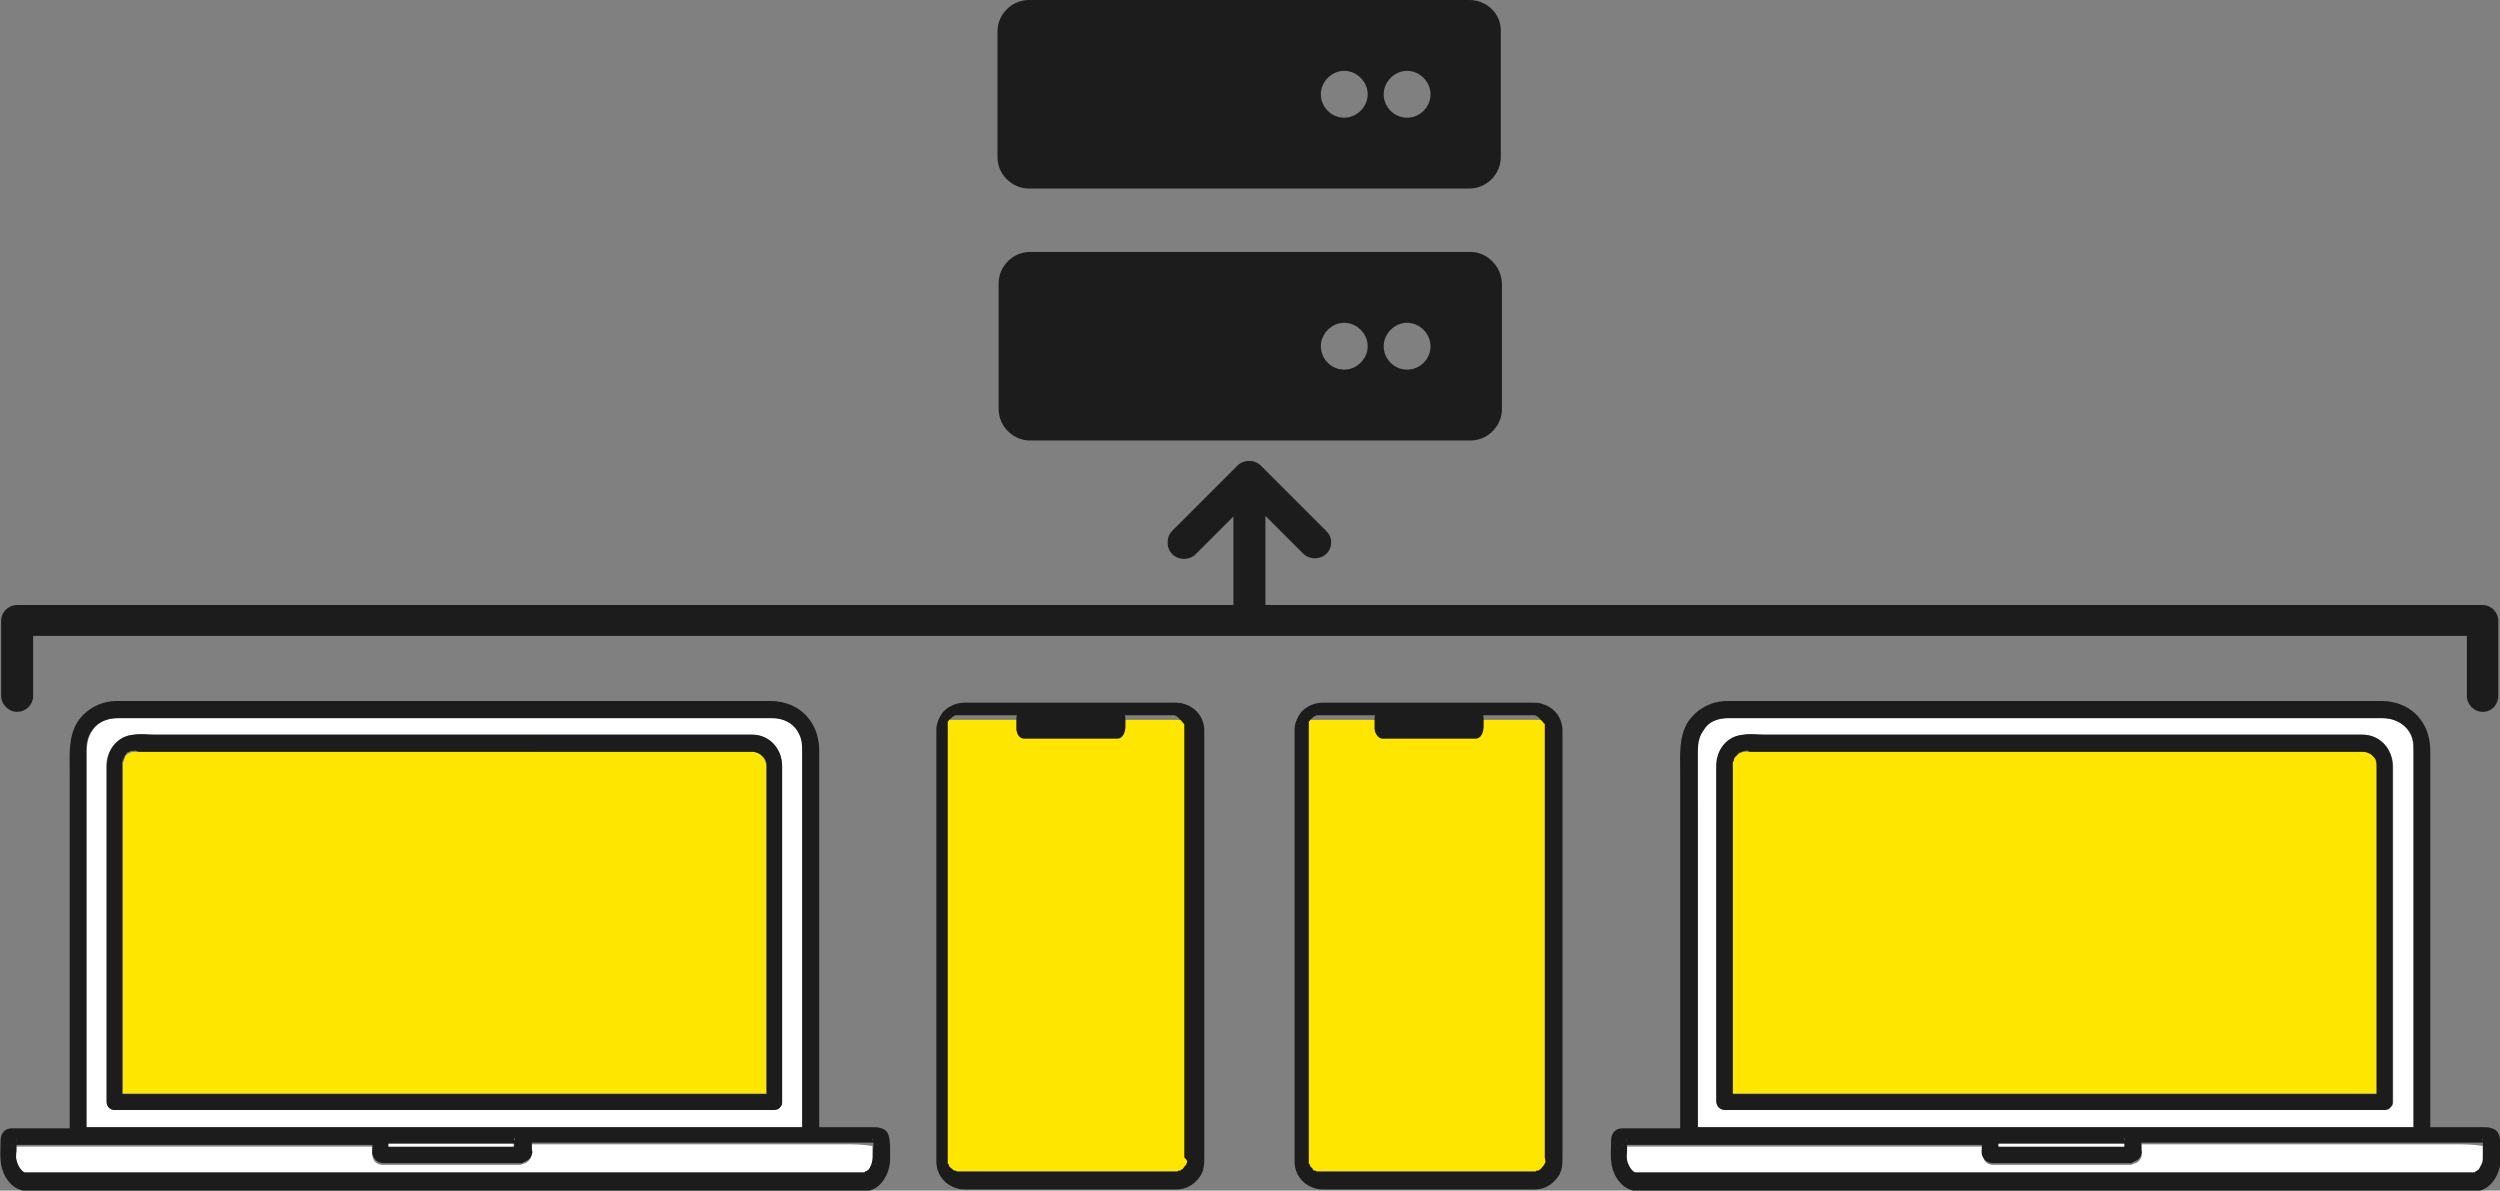
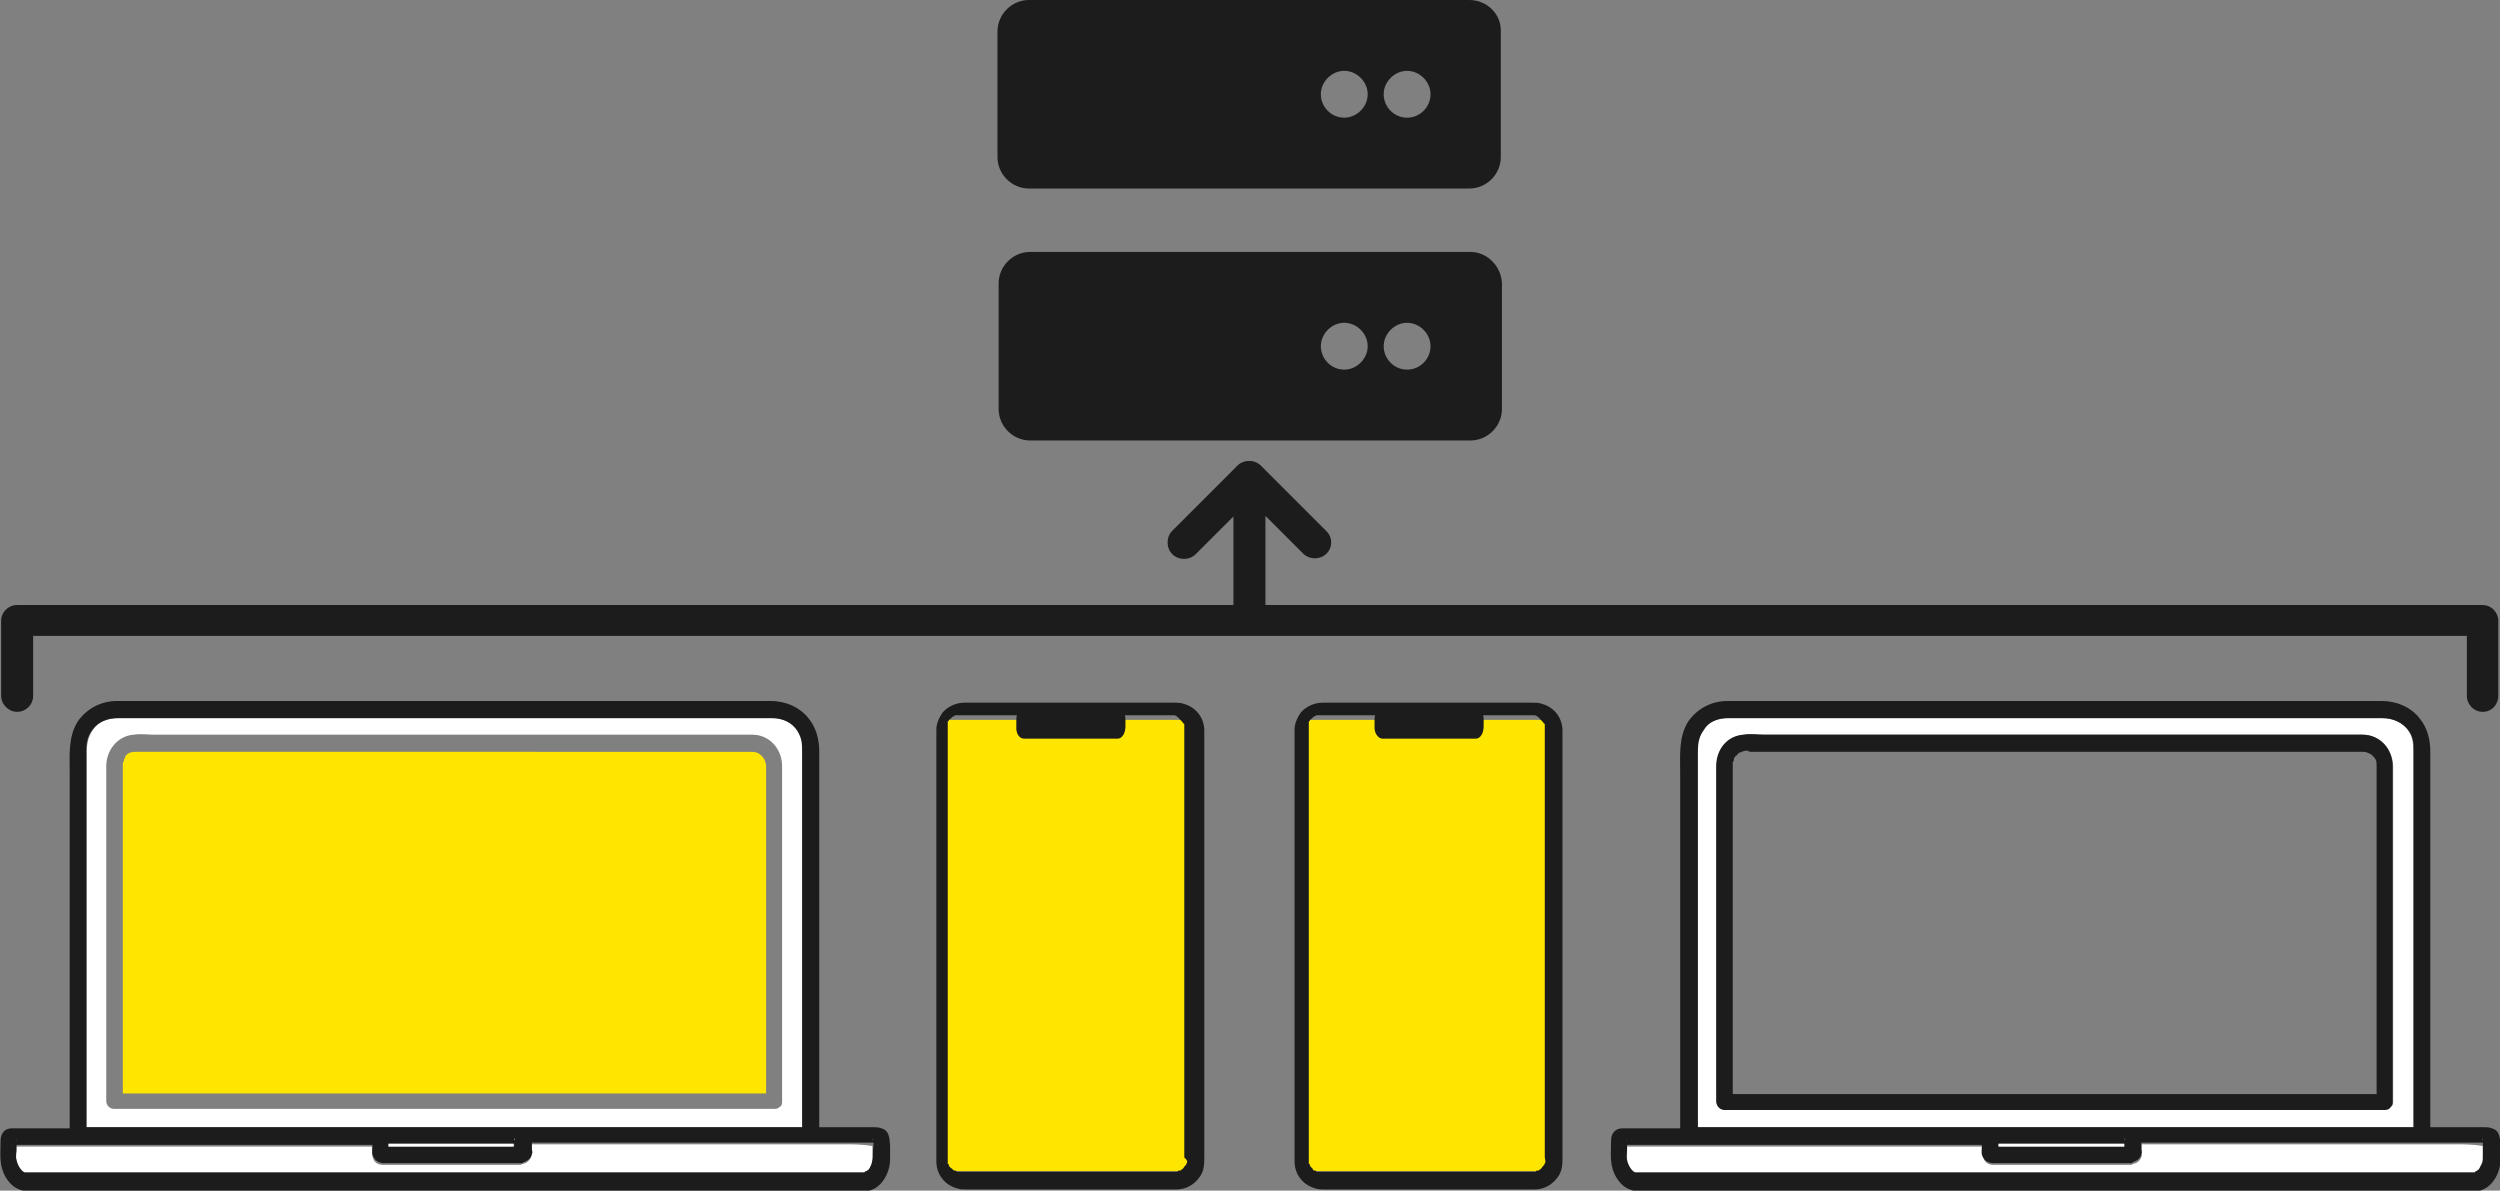
<svg xmlns="http://www.w3.org/2000/svg" version="1.1" id="a" x="0px" y="0px" width="437.6px" height="208.4px" viewBox="0 0 437.6 208.4" style="enable-background:new 0 0 437.6 208.4;" xml:space="preserve">
  <rect x="0" y="0" width="437.6" height="208.4" fill="#808080" stroke="none" />
  <style type="text/css">
	.st0{fill:#FFFFFF;}
	.st1{fill:#FFE600;}
	.st2{fill:#1C1C1C;}
</style>
  <g>
    <g>
      <path class="st0" d="M15.2,141.6v55.7c1.3,0,2.5,0,3.8,0h48.2c1.3,0,2.5,0,3.8,0h69.6v-65.7c0-1.4,0-2.5-0.8-3.6    c-0.9-1.6-2.7-2.3-4.5-2.3H20.7c-1.7,0-3.4,0.6-4.4,2c-0.9,1.3-1.1,2.5-1.1,3.9V141.6L15.2,141.6z M18.6,191.5v-57.4    c0-2.8,2-5.3,4.8-5.5c1.3-0.2,2.3,0,3.6,0h103.8c0.3,0,0.6,0,0.9,0c3,0,5.2,2.5,5.2,5.5c0,2.5,0,5.2,0,7.7v51.1    c0,0.5-0.2,0.8-0.5,0.9l0,0l0,0c-0.3,0.3-0.6,0.3-0.9,0.3h-0.2c-1.6,0-3,0-4.5,0H20c-0.8,0-1.4-0.6-1.4-1.4V191.5L18.6,191.5z" />
      <path class="st1" d="M22.4,131.9C22.4,131.9,22.4,132.1,22.4,131.9c-0.2,0.2-0.2,0.2-0.3,0.3l-0.2,0.2v0.2c0,0.2-0.2,0.2-0.2,0.3    l0,0v0.2c0,0.2-0.2,0.3-0.2,0.5v0.3c0,0.2,0,0.2,0,0.3v57.2c1.1,0,2.2,0,3.3,0h109.3v-57.1c0-0.2,0-0.3,0-0.3    c0-0.3-0.2-0.8-0.3-1.1c0,0-0.3-0.3-0.2-0.3c-0.2-0.2-0.3-0.3-0.5-0.5c-0.3-0.3-0.9-0.5-1.4-0.5c-1.1,0-2.3,0-3.4,0H24.9    c-0.3,0-0.6,0-0.9,0C23.3,131.6,23,131.6,22.4,131.9C22.5,131.9,22.4,132.1,22.4,131.9L22.4,131.9z" />
-       <path class="st2" d="M20,194.3h110.8c1.6,0,3,0,4.5,0h0.2c0.5,0,0.8-0.2,0.9-0.3l0,0l0,0c0.3-0.3,0.5-0.6,0.5-0.9v-51.3    c0-2.5,0-5.2,0-7.7c0-3-2.2-5.5-5.2-5.5c-0.3,0-0.6,0-0.9,0H27.1c-1.3,0-2.3-0.2-3.6,0c-3,0.2-4.8,2.7-4.8,5.5v58.8    C18.6,193.7,19.3,194.3,20,194.3L20,194.3z M24.9,131.6h103.5c1.1,0,2.3,0,3.4,0c0.5,0,1.1,0.3,1.4,0.5c0.2,0.2,0.3,0.3,0.5,0.5    l0.2,0.3c0.2,0.2,0.3,0.8,0.3,1.1c0,0.2,0,0.3,0,0.3v57.2H24.7c-1.1,0-2.2,0-3.3,0v-57.4c0-0.2,0-0.2,0-0.3c0-0.2,0-0.3,0-0.3    c0-0.2,0-0.3,0.2-0.5v-0.2l0,0c0-0.2,0.2-0.2,0.2-0.3v-0.2l0.2-0.2c0-0.2,0.2-0.2,0.2-0.2s0,0,0-0.2c0,0,0,0,0.2,0    c0.5-0.3,0.8-0.3,1.3-0.3C24.1,131.6,24.6,131.6,24.9,131.6L24.9,131.6z" />
-       <path class="st0" d="M152.8,199.6v-0.2C152.8,199.2,152.6,199.3,152.8,199.6z" />
+       <path class="st0" d="M152.8,199.6v-0.2z" />
      <path class="st0" d="M153.4,200.3L153.4,200.3C153.7,200.4,153.9,200.3,153.4,200.3z" />
      <path class="st0" d="M147.6,200.3H142h-0.2H93v1.1c0,0.3,0,0.6,0,0.9c-0.2,0.8-0.8,1.3-1.4,1.4c-0.2,0-0.3,0.2-0.5,0.2H91H71.2    c-1.4,0-2.7,0-4.1,0c-0.8,0-1.4-0.3-1.7-0.9c-0.3-0.6-0.3-1.4-0.3-2c0-0.2,0-0.3,0-0.3H3c0,0,0,0-0.2,0v0.9c0,0.6,0,1.3,0,1.7    c0.2,0.8,0.8,2,1.4,2.2c0.2,0,0,0,0.2,0s0.3,0,0.5,0h146.3c-0.2,0,0.2,0,0.3-0.2c0.2-0.2,0.2-0.2,0.3-0.2c0.3-0.3,0.5-0.6,0.6-0.9    c0.3-0.5,0.3-0.9,0.3-1.4c0-0.6,0-1.3,0-1.9v-0.3C151,200.3,149.3,200.3,147.6,200.3L147.6,200.3z" />
      <path class="st2" d="M154.3,197.5c-0.5-0.2-1.1-0.2-1.7-0.2h-9.2v-65.8c0-2-0.5-4.1-1.9-5.8c-1.6-2-4.1-3-6.6-3    c-1.9,0-3.9,0-5.8,0H22.4c-0.6,0-1.3,0-1.9,0c-2.8,0-5.3,1.3-6.9,3.6c-1.7,2.7-1.4,5.9-1.4,9.1v62.1H2.7c-0.2,0-0.5,0-0.6,0    c-1.3,0-2,0.9-2,2.2c0,1.6-0.2,3.4,0.3,5c0.6,1.9,2,3.6,4.2,3.8c1.7,0,3.4,0,5.2,0h141.6c0.2,0,0.3,0,0.3,0    c2.5-0.3,4.1-3.1,4.1-5.6c0-0.8,0-1.6,0-2.3C155.7,199,155.6,197.9,154.3,197.5z M152.8,202.5c0,0.5-0.2,0.9-0.3,1.4    c-0.2,0.3-0.3,0.8-0.6,0.9c-0.2,0.2-0.2,0.2-0.3,0.2c-0.2,0-0.3,0.2-0.3,0.2H5c-0.2,0-0.3,0-0.5,0c-0.2,0,0,0-0.2,0    c-0.6-0.2-1.3-1.4-1.4-2.2c-0.2-0.5,0-1.3,0-1.7v-0.9c0,0,0,0,0.2,0h62.1c0,0.2,0,0.3,0,0.3c0,0.6-0.2,1.4,0.3,2    c0.3,0.6,1.1,0.9,1.7,0.9c1.4,0,2.7,0,4.1,0H91h0.2c0.2,0,0.3,0,0.5-0.2c0.6-0.2,1.3-0.6,1.4-1.4c0.2-0.3,0-0.6,0-0.9V200h48.8    h0.2h5.6c1.7,0,3.4,0,5.2,0v0.3C152.8,201.2,152.8,201.8,152.8,202.5L152.8,202.5z M2.2,200.3L2.2,200.3    C1.9,200.4,1.7,200.3,2.2,200.3z M2.8,199.6C2.8,199.6,2.8,199.5,2.8,199.6C2.8,199.2,3,199.3,2.8,199.6z M20.7,125.7h114.4    c1.9,0,3.6,0.8,4.5,2.3c0.8,1.3,0.8,2.3,0.8,3.6v65.7H70.8c-1.3,0-2.5,0-3.8,0H18.9c-1.3,0-2.5,0-3.8,0v-65.7    c0-1.6,0.2-2.7,1.1-3.9C17.2,126.3,18.8,125.7,20.7,125.7L20.7,125.7z M68,200.7v-0.5h22v0.5H68.2C68.2,200.7,68,200.7,68,200.7z     M90.1,199.3v0.2C89.9,199.3,90.1,199.2,90.1,199.3z M91,200.3L91,200.3L91,200.3z M152.8,199.6c-0.2-0.3,0-0.3,0-0.2    C152.8,199.5,152.8,199.5,152.8,199.6z M153.4,200.3C153.9,200.3,153.7,200.4,153.4,200.3L153.4,200.3z" />
      <path class="st0" d="M81.3,200.7h8.6v-0.5H68v0.5h0.2H81.3z" />
      <path class="st0" d="M91,200.3L91,200.3L91,200.3z" />
      <path class="st0" d="M90.1,199.6v-0.2C90.1,199.2,89.9,199.3,90.1,199.6z" />
    </g>
    <g>
      <path class="st1" d="M165.6,134.1V205c1.4,0,2.8,0,4.2,0H209c0-0.5,0-0.9,0-1.4V126c-1.4,0-2.8,0-4.2,0h-39.2c0,0.5,0,0.9,0,1.4    V134.1z" />
      <path class="st2" d="M179.3,129.3h16.3c0.8,0,1.4-0.9,1.4-2.2V126c0-1.3-0.6-2.2-1.4-2.2h-16.3c-0.8,0-1.4,0.9-1.4,2.2v1.1    C177.8,128.4,178.4,129.3,179.3,129.3z" />
      <path class="st2" d="M210.8,135.2C210.8,135.2,210.8,135.1,210.8,135.2v-7.3c0-2.2-1.4-4.1-3.6-4.7c-0.5-0.2-1.1-0.2-1.6-0.2    h-29.5c-2.5,0-4.8,0-7.3,0c-1.4,0-2.8,0.6-3.8,1.7c-0.6,0.9-1.1,1.9-1.1,3c0,0.2,0,0.3,0,0.6v66.8c0,0.8,0,1.6,0,2.5v0.2    c0,1.7,0,3.6,0,5.5c0,2.2,1.4,4.1,3.6,4.7c0.5,0.2,1.1,0.2,1.6,0.2h36c0.3,0,0.6,0,0.8,0c1.7,0,3.1-0.8,4.1-2.2    c0.8-1.1,0.8-2.3,0.8-3.6v-64.7C210.8,136.8,210.8,136,210.8,135.2L210.8,135.2z M207,204.6L207,204.6    C207.2,204.5,207.2,204.5,207,204.6z M207.8,203.4L207.8,203.4c0,0.2-0.2,0.3-0.2,0.5l0,0l-0.2,0.2c0,0-0.2,0.2-0.2,0.3    c-0.2,0.2-0.2,0.2-0.3,0.3c-0.2,0-0.2,0.2-0.3,0.2c0,0,0,0-0.2,0s-0.2,0-0.3,0.2h-0.2c0,0,0,0-0.2,0h-0.2c-0.2,0-0.3,0-0.6,0    h-35.5c-0.3,0-0.6,0-0.9,0c-0.2,0-0.2,0-0.3,0h-0.2h-0.2h-0.2c0,0-0.2,0-0.3-0.2c0,0,0,0-0.2,0c-0.2,0-0.5-0.3-0.3-0.2    c-0.2-0.2-0.2-0.2-0.3-0.2l-0.2-0.2c-0.2-0.2-0.2-0.3-0.2-0.3l0,0c0-0.2,0-0.2-0.2-0.3c0,0,0,0,0-0.2c0-0.2,0-0.2,0-0.3l0,0    c0-0.3,0-0.8,0-1.1v-72.4c0-0.6,0-1.3,0-2c0-0.2,0-0.2,0-0.3v-0.2c0-0.2,0-0.2,0-0.2v-0.2v-0.2v-0.2c0-0.2,0.2-0.2,0.2-0.3l0,0    c0,0,0-0.2,0.2-0.2l0.3-0.3c0.2-0.2,0.3-0.2,0.3-0.2l0,0c0.2,0,0.2-0.2,0.3-0.2h0.2h0.2c0,0,0.2,0,0.3,0c2,0,4.1,0,6.1,0h30    c0.3,0,0.6,0,0.9,0h0.2c0,0,0,0,0.2,0h0.2c0.2,0,0.2,0,0,0c0.2,0,0.5,0.2,0.5,0.2l0,0l0.2,0.2c0,0,0.2,0,0.2,0.2l0.2,0.2l0.2,0.2    l0,0l0,0c0.2,0.2,0.3,0.3,0.3,0.5v-0.2c0,0,0,0.2,0.2,0.2v0.2c0,0,0,0,0,0.2s0,0.2,0,0.3v67.2c0,0.3,0,6.6,0,8l0,0    C207.8,203.1,207.8,203.2,207.8,203.4L207.8,203.4z" />
    </g>
    <g>
      <path class="st0" d="M297.1,141.6v55.7c1.3,0,2.5,0,3.8,0H349c1.3,0,2.5,0,3.8,0h69.6v-65.7c0-1.4,0-2.5-0.8-3.6    c-0.9-1.6-2.7-2.3-4.7-2.3H302.4c-1.7,0-3.4,0.6-4.4,2c-0.9,1.3-1.1,2.5-1.1,3.9L297.1,141.6L297.1,141.6z M300.5,191.5v-57.4    c0-2.8,2-5.3,4.8-5.5c1.3-0.2,2.3,0,3.6,0h103.8c0.3,0,0.6,0,0.9,0c3,0,5.2,2.5,5.3,5.5c0,2.5,0,5.2,0,7.7v51.1    c0,0.5-0.2,0.8-0.5,0.9l0,0l0,0c-0.2,0.3-0.6,0.3-0.9,0.3h-0.2c-1.6,0-3,0-4.5,0H302.1c-0.8,0-1.4-0.6-1.4-1.4v-1.3H300.5z" />
-       <path class="st1" d="M304.4,131.9C304.4,131.9,304.3,132.1,304.4,131.9c-0.2,0.2-0.2,0.2-0.3,0.3l-0.2,0.2c0,0,0,0.2-0.2,0.2    c0,0.2-0.2,0.2-0.2,0.3l0,0v0.2c-0.2,0.2-0.2,0.3-0.2,0.5v0.3c0,0.2,0,0.2,0,0.3v57.2c1.1,0,2.2,0,3.3,0H416v-57.1    c0-0.2,0-0.3,0-0.3c0-0.3-0.2-0.8-0.2-1.1l-0.2-0.3c-0.2-0.2-0.3-0.3-0.5-0.5c-0.3-0.3-0.9-0.5-1.4-0.5c-1.1,0-2.3,0-3.4,0H306.9    c-0.3,0-0.6,0-0.9,0C305.3,131.6,304.9,131.6,304.4,131.9C304.4,131.9,304.4,132.1,304.4,131.9L304.4,131.9z" />
      <path class="st2" d="M301.9,194.3h110.8c1.6,0,3,0,4.5,0h0.2c0.5,0,0.8-0.2,0.9-0.3l0,0l0,0c0.2-0.3,0.5-0.6,0.5-0.9v-51.3    c0-2.5,0-5.2,0-7.7c0-3-2.2-5.5-5.3-5.5c-0.3,0-0.6,0-0.9,0H308.8c-1.3,0-2.3-0.2-3.6,0c-3,0.2-4.8,2.7-4.8,5.5v58.8    C300.5,193.7,301.1,194.3,301.9,194.3L301.9,194.3z M306.8,131.6h103.5c1.1,0,2.3,0,3.4,0c0.5,0,1.1,0.3,1.4,0.5    c0.2,0.2,0.3,0.3,0.5,0.5l0.2,0.3c0.2,0.2,0.2,0.8,0.2,1.1c0,0.2,0,0.3,0,0.3v57.2H306.6c-1.1,0-2.2,0-3.3,0v-57.4    c0-0.2,0-0.2,0-0.3c0-0.2,0-0.3,0-0.3c0-0.2,0.2-0.3,0.2-0.5v-0.2l0,0c0-0.2,0.2-0.2,0.2-0.3c0,0,0-0.2,0.2-0.2l0.2-0.2    c0-0.2,0.2-0.2,0.2-0.2s0,0,0.2-0.2c0,0,0,0,0.2,0c0.5-0.3,0.8-0.3,1.3-0.3C306,131.6,306.4,131.6,306.8,131.6L306.8,131.6z" />
      <path class="st0" d="M434.6,199.6v-0.2C434.6,199.2,434.5,199.3,434.6,199.6z" />
      <path class="st0" d="M435.4,200.3L435.4,200.3C435.6,200.4,435.7,200.3,435.4,200.3z" />
      <path class="st0" d="M429.5,200.3h-5.6h-0.2h-48.8v1.1c0,0.3,0,0.6,0,0.9c-0.2,0.8-0.8,1.3-1.4,1.4c-0.2,0-0.3,0.2-0.5,0.2h-0.2    h-19.7c-1.4,0-2.7,0-4.1,0c-0.8,0-1.4-0.3-1.7-0.9c-0.3-0.6-0.3-1.4-0.3-2c0-0.2,0-0.3,0-0.3H285c0,0,0,0-0.2,0v0.9    c0,0.6,0,1.3,0,1.7c0.2,0.8,0.8,2,1.4,2.2c0.2,0,0,0,0.2,0c0.2,0,0.3,0,0.5,0h146.3c0,0,0.2,0,0.2-0.2c0.2-0.2,0.2-0.2,0.3-0.2    c0.3-0.3,0.5-0.6,0.6-0.9c0.3-0.5,0.3-0.9,0.3-1.4c0-0.6,0-1.3,0-1.9v-0.3C432.9,200.3,431.2,200.3,429.5,200.3L429.5,200.3z" />
      <path class="st2" d="M436.2,197.5c-0.5-0.2-1.1-0.2-1.6-0.2h-9.2v-65.8c0-2-0.5-4.1-1.9-5.8c-1.6-2-4.1-3-6.6-3    c-1.9,0-3.9,0-5.8,0H304.3c-0.6,0-1.3,0-1.9,0c-2.8,0-5.3,1.3-6.9,3.6c-1.7,2.7-1.4,5.9-1.4,9.1v62.1h-9.5c-0.2,0-0.5,0-0.6,0    c-1.3,0-2,0.9-2,2.2c0,1.6-0.2,3.4,0.3,5c0.6,1.9,2,3.6,4.2,3.8c1.7,0,3.4,0,5.2,0h141.6c0.2,0,0.3,0,0.3,0    c2.5-0.3,4.1-3.1,4.1-5.6c0-0.8,0-1.6,0-2.3C437.6,199,437.5,197.9,436.2,197.5L436.2,197.5z M434.6,202.5c0,0.5,0,0.9-0.3,1.4    c-0.2,0.3-0.3,0.8-0.6,0.9c-0.2,0.2-0.2,0.2-0.3,0.2c0,0-0.3,0.2-0.2,0.2H286.9c-0.2,0-0.3,0-0.5,0s0,0-0.2,0    c-0.6-0.2-1.3-1.4-1.4-2.2c-0.2-0.5,0-1.3,0-1.7v-0.9c0,0,0,0,0.2,0h61.9c0,0.2,0,0.3,0,0.3c0,0.6-0.2,1.4,0.3,2    c0.3,0.6,1.1,0.9,1.7,0.9c1.4,0,2.7,0,4.1,0h19.7h0.2c0.2,0,0.3,0,0.5-0.2c0.6-0.2,1.3-0.6,1.4-1.4c0.2-0.3,0-0.6,0-0.9V200h48.8    h0.2h5.6c1.7,0,3.4,0,5.2,0v0.3C434.6,201.2,434.6,201.8,434.6,202.5L434.6,202.5z M284.1,200.3L284.1,200.3    C283.9,200.4,283.6,200.3,284.1,200.3z M284.7,199.6C284.7,199.6,284.7,199.5,284.7,199.6C284.7,199.2,284.9,199.3,284.7,199.6z     M302.5,125.7H417c1.9,0,3.6,0.8,4.7,2.3c0.8,1.3,0.8,2.3,0.8,3.6v65.7h-69.6c-1.3,0-2.5,0-3.8,0H301c-1.3,0-2.5,0-3.8,0v-65.7    c0-1.6,0.2-2.7,1.1-3.9C299.1,126.3,300.8,125.7,302.5,125.7L302.5,125.7z M349.9,200.7v-0.5h22v0.5h-21.9H349.9z M371.9,199.3    v0.2C371.8,199.3,371.9,199.2,371.9,199.3z M372.9,200.3L372.9,200.3L372.9,200.3z M434.6,199.6c-0.2-0.3,0-0.3,0-0.2    C434.6,199.5,434.6,199.5,434.6,199.6z M435.4,200.3C435.7,200.3,435.6,200.4,435.4,200.3L435.4,200.3z" />
      <path class="st0" d="M363.2,200.7h8.6v-0.5h-22v0.5h0.2H363.2L363.2,200.7z" />
      <path class="st0" d="M372.9,200.3L372.9,200.3L372.9,200.3z" />
      <path class="st0" d="M371.9,199.6v-0.2C371.9,199.2,371.8,199.3,371.9,199.6z" />
    </g>
    <g>
      <path class="st1" d="M228.3,134.1V205c1.4,0,2.8,0,4.2,0h39.4c0-0.5,0-0.9,0-1.4V126c-1.4,0-2.8,0-4.2,0h-39.2c0,0.5,0,0.9,0,1.4    v6.7H228.3z" />
      <path class="st2" d="M242,129.3h16.3c0.8,0,1.4-0.9,1.4-2.2V126c0-1.3-0.6-2.2-1.4-2.2H242c-0.8,0-1.4,0.9-1.4,2.2v1.1    C240.5,128.4,241.3,129.3,242,129.3z" />
      <path class="st2" d="M273.5,135.2C273.5,135.2,273.5,135.1,273.5,135.2v-7.3c0-2.2-1.4-4.1-3.6-4.7c-0.5-0.2-1.1-0.2-1.6-0.2    h-29.5c-2.5,0-4.8,0-7.3,0c-1.4,0-2.8,0.6-3.8,1.7c-0.6,0.9-1.1,1.9-1.1,3c0,0.2,0,0.3,0,0.6v66.8c0,0.8,0,1.6,0,2.5v0.2    c0,1.7,0,3.6,0,5.5c0,2.2,1.4,4.1,3.6,4.7c0.5,0.2,1.1,0.2,1.6,0.2h36c0.3,0,0.6,0,0.8,0c1.7,0,3.1-0.8,4.1-2.2    c0.8-1.1,0.8-2.3,0.8-3.6v-64.7C273.5,136.8,273.5,136,273.5,135.2L273.5,135.2z M269.7,204.6L269.7,204.6    C269.9,204.5,269.9,204.5,269.7,204.6z M270.5,203.4L270.5,203.4c0,0.2-0.2,0.3-0.2,0.5l0,0l-0.2,0.2c0,0-0.2,0.2-0.2,0.3    c-0.2,0.2-0.2,0.2-0.3,0.3c-0.2,0-0.2,0.2-0.3,0.2c0,0,0,0-0.2,0c-0.2,0-0.2,0-0.3,0.2h-0.2c0,0,0,0-0.2,0h-0.2    c-0.2,0-0.3,0-0.6,0h-35.5c-0.3,0-0.6,0-0.9,0c-0.2,0-0.2,0-0.2,0h0h-0.2h-0.2c0,0-0.2,0-0.3-0.2c0,0,0,0-0.2,0    c-0.2,0-0.5-0.3-0.2-0.2c-0.2-0.2-0.2-0.2-0.2-0.2l-0.2-0.2c-0.2-0.2-0.2-0.3-0.2-0.3l0,0c0-0.2,0-0.2-0.2-0.3c0,0,0,0,0-0.2    c0-0.2,0-0.2,0-0.3l0,0c0-0.3,0-0.8,0-1.1v-72.4c0-0.6,0-1.3,0-2c0-0.2,0-0.2,0-0.3v-0.2c0-0.2,0-0.2,0-0.2v-0.2v-0.2v-0.2    c0-0.2,0.2-0.2,0.2-0.3l0,0c0,0,0-0.2,0.2-0.2l0.3-0.3c0.2-0.2,0.2-0.2,0.3-0.2l0,0c0.2,0,0.2-0.2,0.3-0.2h0.2h0.2h0.2    c2,0,4.1,0,6.1,0h30c0.3,0,0.6,0,0.9,0h0.2c0,0,0,0,0.2,0h0.2c0.2,0,0.2,0,0,0c0.2,0,0.5,0.2,0.5,0.2l0,0l0.2,0.2    c0,0,0.2,0,0.2,0.2l0.2,0.2l0.2,0.2l0,0l0,0c0.2,0.2,0.3,0.3,0.3,0.5v-0.2c0,0,0,0.2,0.2,0.2v0.2c0,0,0,0,0,0.2s0,0.2,0,0.3v67.2    c0,0.3,0,6.6,0,8l0,0C270.5,203.1,270.5,203.2,270.5,203.4L270.5,203.4z" />
    </g>
    <path class="st2" d="M257.4,44.1h-77.1c-3,0-5.5,2.5-5.5,5.5v22c0,3,2.5,5.5,5.5,5.5h77.1c3,0,5.5-2.5,5.5-5.5v-22   C262.8,46.6,260.3,44.1,257.4,44.1z M235.3,64.7c-2.3,0-4.1-1.9-4.1-4.1s1.9-4.1,4.1-4.1s4.1,1.9,4.1,4.1S237.5,64.7,235.3,64.7z    M246.3,64.7c-2.3,0-4.1-1.9-4.1-4.1s1.9-4.1,4.1-4.1s4.1,1.9,4.1,4.1S248.6,64.7,246.3,64.7z M257.2,0h-77.1c-3,0-5.5,2.5-5.5,5.5   v22c0,3,2.5,5.5,5.5,5.5h77.1c3,0,5.5-2.5,5.5-5.5v-22C262.8,2.5,260.3,0,257.2,0z M235.3,20.6c-2.3,0-4.1-1.9-4.1-4.1   s1.9-4.1,4.1-4.1s4.1,1.9,4.1,4.1S237.5,20.6,235.3,20.6z M246.3,20.6c-2.3,0-4.1-1.9-4.1-4.1s1.9-4.1,4.1-4.1s4.1,1.9,4.1,4.1   S248.6,20.6,246.3,20.6z" />
    <path class="st2" d="M434.6,124.6c-1.6,0-2.8-1.3-2.8-2.8v-10.5H5.8v10.5c0,1.6-1.3,2.8-2.8,2.8s-2.8-1.3-2.8-2.8v-13.1   c0-1.6,1.3-2.8,2.8-2.8h431.5c1.6,0,2.8,1.3,2.8,2.8v13.1C437.3,123.3,436.2,124.6,434.6,124.6z" />
    <path class="st2" d="M232.2,96.9c-1.1,1.1-3,1.1-4.1,0l-6.6-6.6v17.5c0,1.6-1.3,2.8-2.8,2.8s-2.8-1.3-2.8-2.8V90.4l-6.6,6.6   c-1.1,1.1-3,1.1-4.1,0c-1.1-1.1-1.1-3,0-4.1l11.4-11.4c1.1-1.1,3-1.1,4.1,0l11.4,11.4C233.3,94,233.3,95.8,232.2,96.9L232.2,96.9z" />
  </g>
</svg>